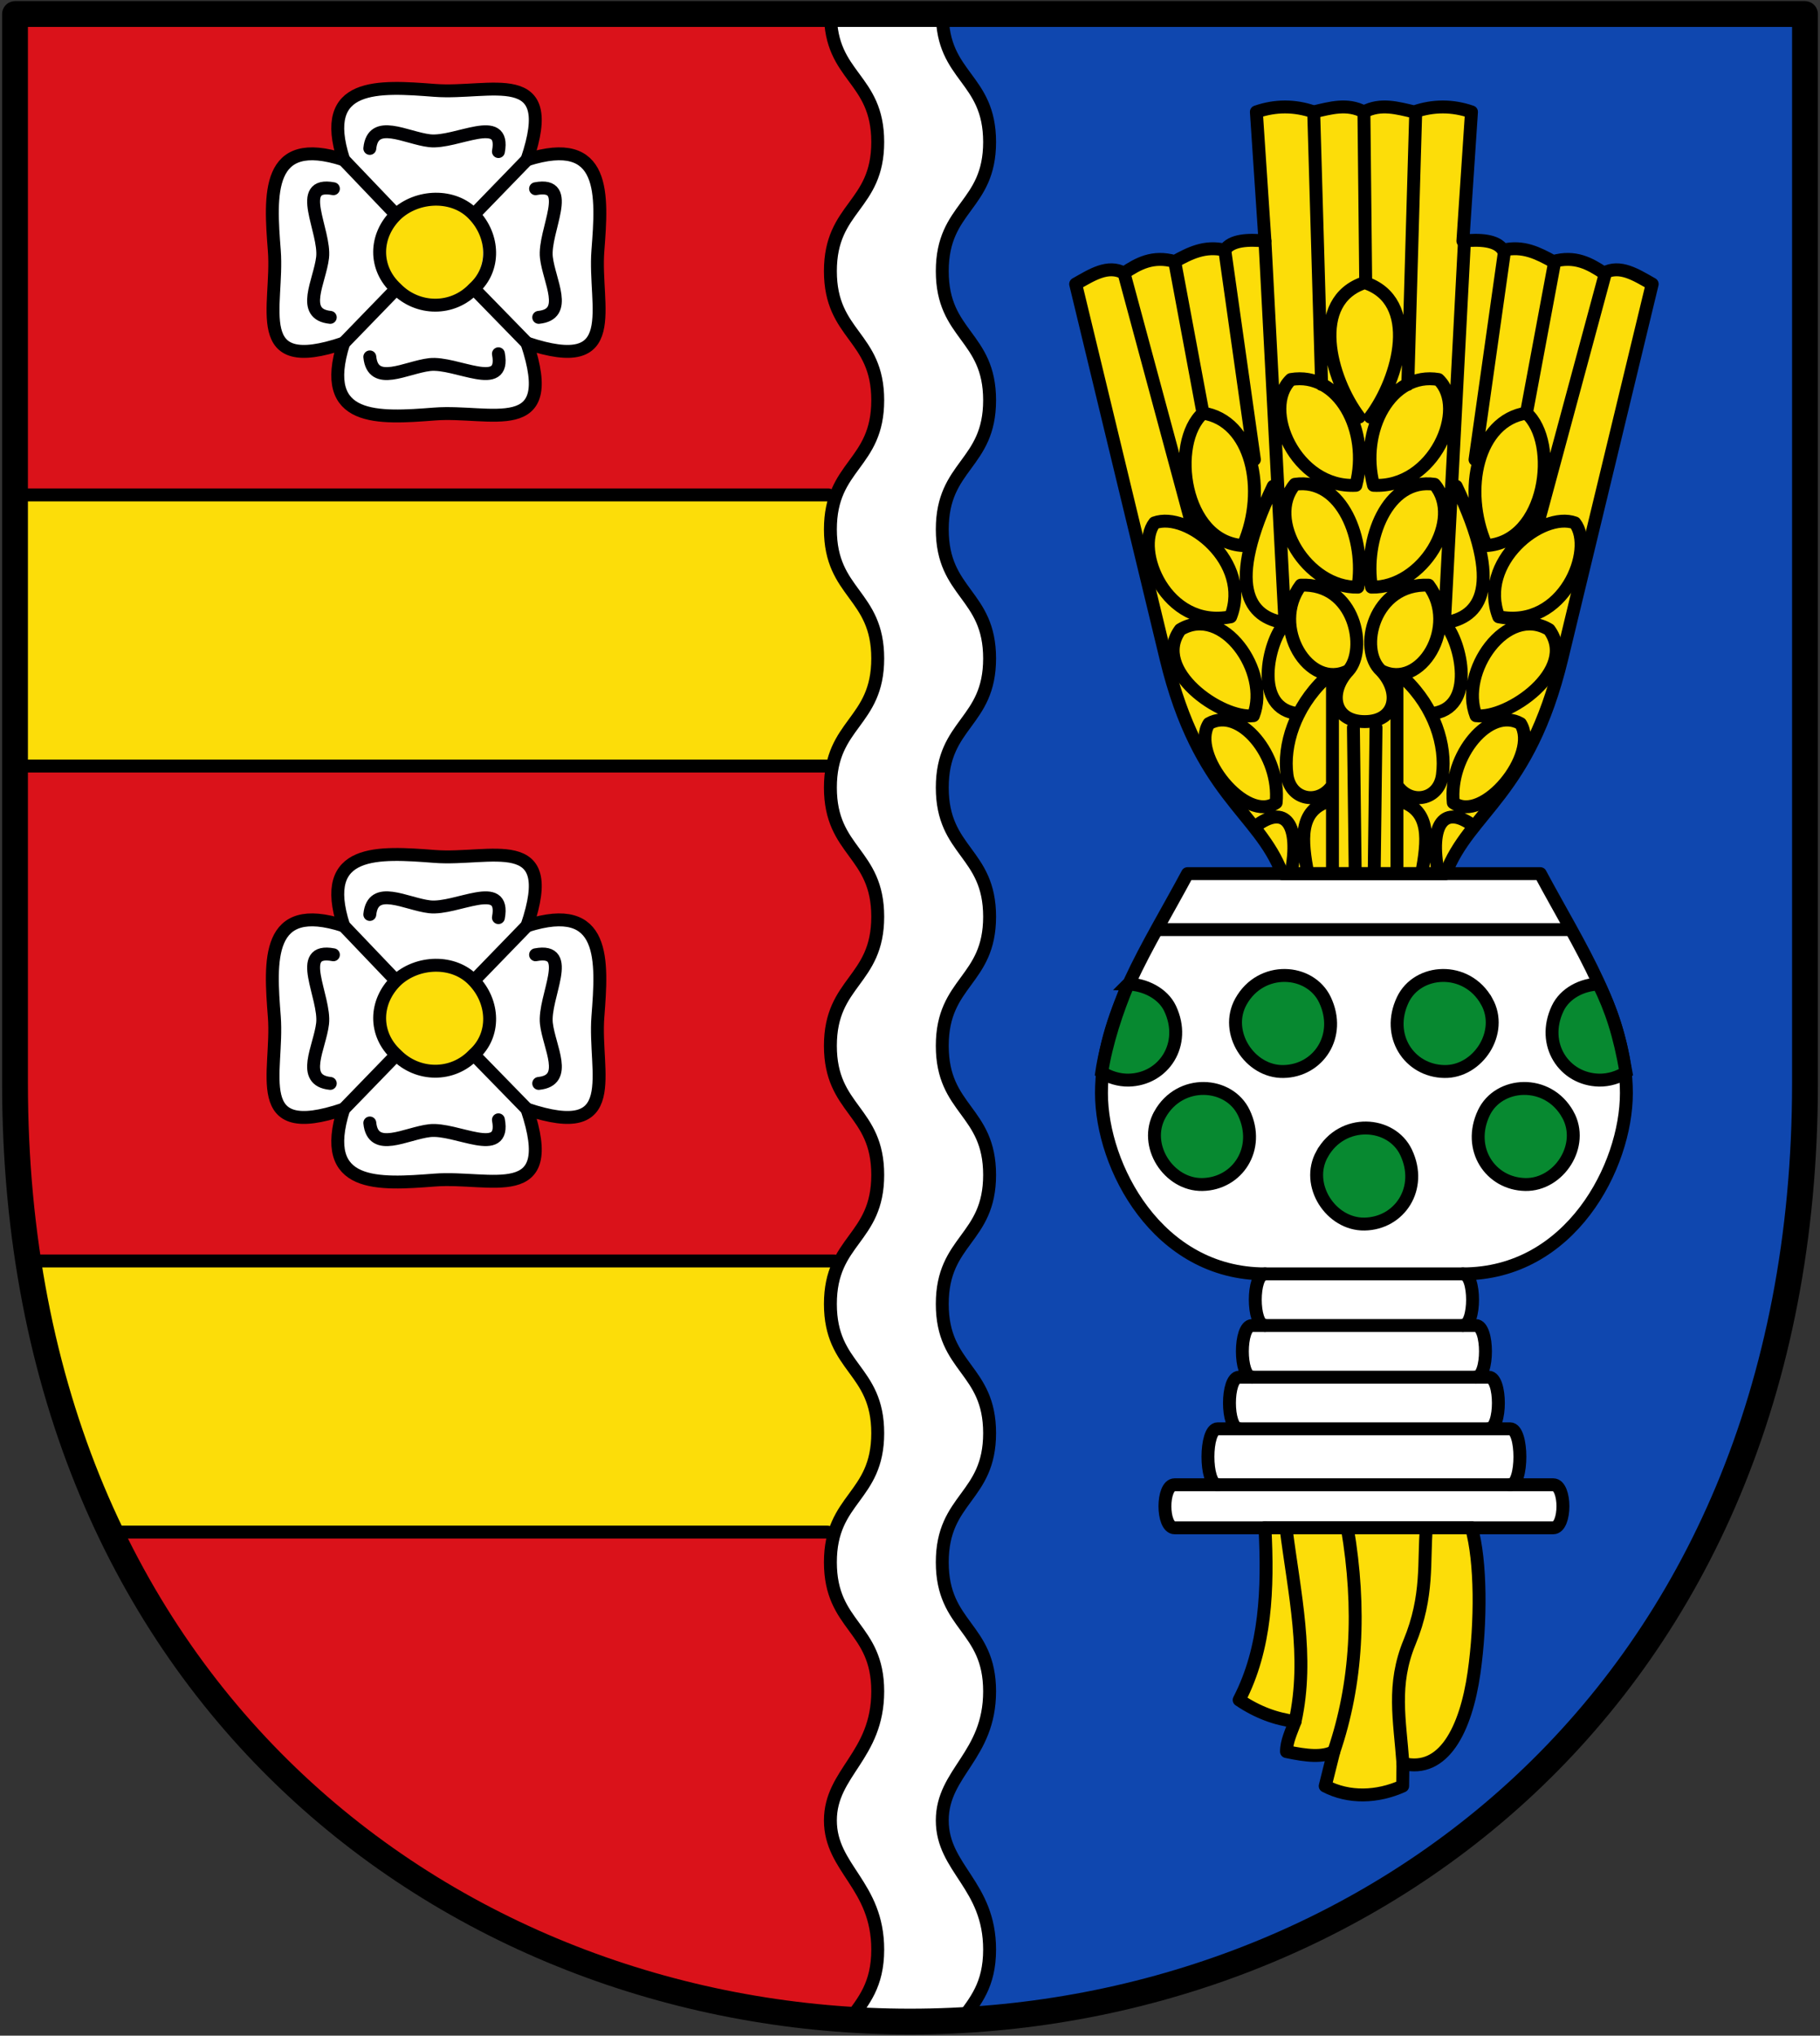
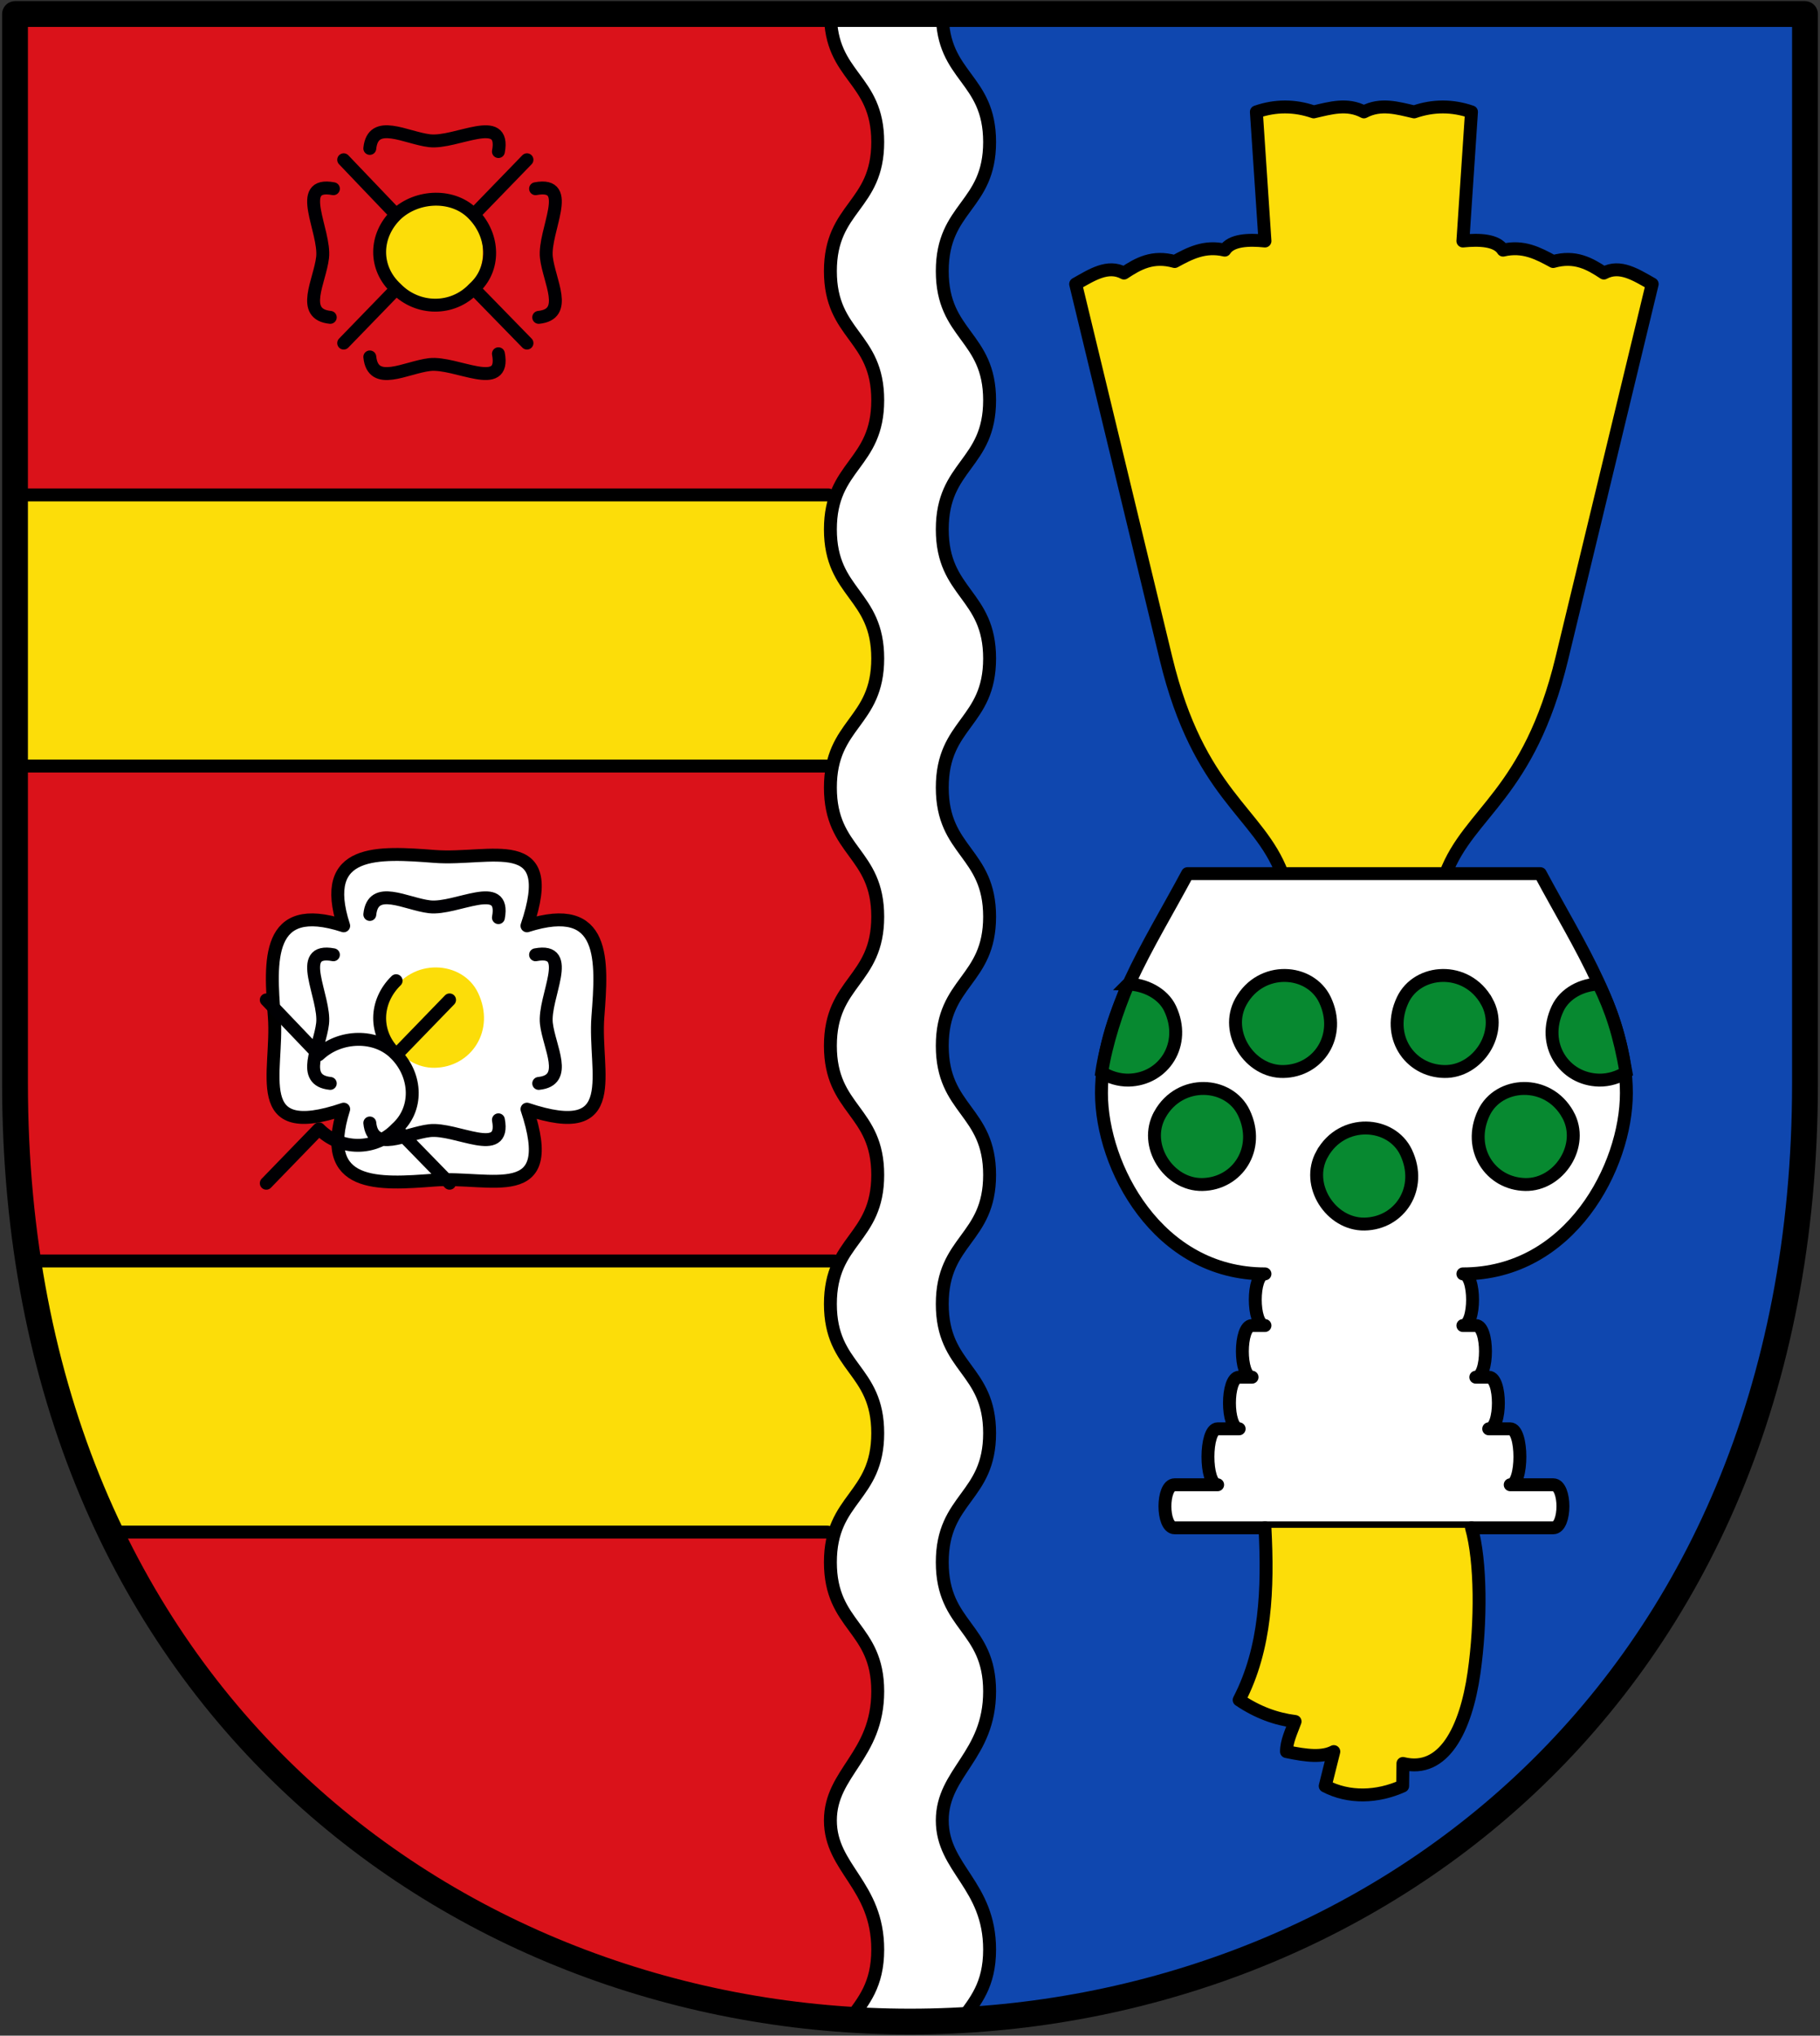
<svg xmlns="http://www.w3.org/2000/svg" version="1.0" width="423" height="473">
  <rect width="100%" height="100%" fill="#333333" stroke="none" />
  <path d="M211.5 469.735c-104.092 0-208.01-74.34-208.01-218.065V3.265H211.5" fill="#da121a" fill-rule="evenodd" />
  <path d="M211.5 3.265h208.01V251.67c0 143.725-103.918 218.065-208.01 218.065" fill="#0f47af" fill-rule="evenodd" />
  <path d="M4 115h205v63H4zM6 293h203v63H26c-10.067-21-15-42-20-63z" fill="#fcdd09" fill-rule="evenodd" />
  <path d="M138.959 236.243c1-13 2-27-16.48-21.122C130 193 114 200 101 199c-13-1-27-2-21.121 16.121-18.122-5.878-17.122 8.122-16.122 21.122s-6 29 16.122 21.479C74 276.202 88 275.202 101 274.202c13-1 29 6 21.48-16.48 22.479 7.52 15.479-8.48 16.479-21.48z" fill="#fff" fill-rule="evenodd" stroke="#000" stroke-width="3" stroke-linecap="round" stroke-linejoin="round" />
  <path d="M90.71 231.12c4.88-8.75 16.82-7.989 20.412-.396 4.11 8.685-1.562 17.236-10.098 17.388-8.158.146-14.49-9.504-10.313-16.992z" fill="#fcdd09" fill-rule="evenodd" />
-   <path d="M85.95 260.932c.716 7.074 8.415 2.422 13.89 1.787 6.15-.713 17.721 6.55 16.001-2.518M85.95 212.486c.716-7.074 8.415-2.422 13.89-1.787 6.15.713 17.721-6.55 16.001 2.518m9.364 38.524c7.074-.716 2.422-8.416 1.787-13.89-.714-6.15 6.55-17.722-2.518-16.001m-47.716 29.89c-7.074-.715-2.422-8.415-1.787-13.889.714-6.15-6.549-17.722 2.518-16.001m14.574 6.026c-5.023 4.921-5.202 12.397.063 17.216m17.99-17.216c4.744 4.944 5.081 12.657 0 17.17m-30.237 12.676l12.247-12.63c4.922 5.023 13.055 5.173 17.99-.046l12.363 12.676m-42.6-42.6l12.184 12.754c4.881-4.62 13.424-4.957 18.053 0l12.363-12.755" fill="none" stroke="#000003" stroke-width="3" stroke-linecap="round" stroke-linejoin="round" />
-   <path d="M138.959 58.243c1-13 2-27-16.48-21.122C130 15 114 22 101 21c-13-1-27-2-21.121 16.121-18.122-5.878-17.122 8.122-16.122 21.122s-6 29 16.122 21.479C74 98.202 88 97.202 101 96.202c13-1 29 6 21.48-16.48 22.479 7.52 15.479-8.48 16.479-21.48z" fill="#fff" fill-rule="evenodd" stroke="#000" stroke-width="3" stroke-linecap="round" stroke-linejoin="round" />
+   <path d="M85.95 260.932c.716 7.074 8.415 2.422 13.89 1.787 6.15-.713 17.721 6.55 16.001-2.518M85.95 212.486c.716-7.074 8.415-2.422 13.89-1.787 6.15.713 17.721-6.55 16.001 2.518m9.364 38.524c7.074-.716 2.422-8.416 1.787-13.89-.714-6.15 6.55-17.722-2.518-16.001m-47.716 29.89c-7.074-.715-2.422-8.415-1.787-13.889.714-6.15-6.549-17.722 2.518-16.001m14.574 6.026c-5.023 4.921-5.202 12.397.063 17.216c4.744 4.944 5.081 12.657 0 17.17m-30.237 12.676l12.247-12.63c4.922 5.023 13.055 5.173 17.99-.046l12.363 12.676m-42.6-42.6l12.184 12.754c4.881-4.62 13.424-4.957 18.053 0l12.363-12.755" fill="none" stroke="#000003" stroke-width="3" stroke-linecap="round" stroke-linejoin="round" />
  <path d="M90.492 53.09c4.88-8.75 16.819-7.989 20.411-.396 4.11 8.685-1.562 17.236-10.098 17.388-8.158.146-14.49-9.504-10.313-16.992z" fill="#fcdd09" fill-rule="evenodd" />
  <path d="M85.95 82.932c.716 7.074 8.415 2.422 13.89 1.787 6.15-.713 17.721 6.55 16.001-2.518M85.95 34.486c.716-7.074 8.415-2.422 13.89-1.787 6.15.713 17.721-6.55 16.001 2.518m9.364 38.524c7.074-.716 2.422-8.416 1.787-13.89-.714-6.15 6.55-17.722-2.518-16.001M76.758 73.74c-7.074-.715-2.422-8.415-1.787-13.889.714-6.15-6.549-17.722 2.518-16.001m14.574 6.026c-5.023 4.921-5.202 12.397.063 17.216m17.99-17.216c4.744 4.944 5.081 12.657 0 17.17M79.879 79.722l12.247-12.63c4.922 5.023 13.055 5.173 17.99-.046l12.363 12.676m-42.6-42.6l12.184 12.754c4.881-4.62 13.424-4.957 18.053 0l12.363-12.755" fill="none" stroke="#000003" stroke-width="3" stroke-linecap="round" stroke-linejoin="round" />
  <path d="M197.653 469.163c3.001-4.18 6.347-7.89 6.347-16.163 0-15-11-18.82-11-30s11-15 11-30-11-15-11-30 11-15 11-30-11-15-11-30 11-15 11-30-11-15-11-30 11-15 11-30-11-15-11-30 11-15 11-30-11-15-11-30 11-15 11-30-11-15-11-30 11-15 11-30-11-15-11-29.867l26.001.132v-.132C219 18 230 18 230 33s-11 15-11 30 11 15 11 30-11 15-11 30 11 15 11 30-11 15-11 30 11 15 11 30-11 15-11 30 11 15 11 30-11 15-11 30 11 15 11 30-11 15-11 30 11 15 11 30-11 18.82-11 30 11 15 11 30c0 8.273-3.346 11.983-6.347 16.163" fill="#fff" fill-rule="evenodd" stroke="#000" stroke-width="3" stroke-linecap="round" stroke-linejoin="round" />
  <path d="M26 356h166.347M6.549 293h187.348M4 178h188.047M2.9 115h189.647" fill="none" stroke="#000" stroke-width="3" stroke-linecap="round" stroke-linejoin="round" />
  <path d="M298 203c-5.424-14.339-19.358-18.342-27-50l-21-87c3.744-2.11 7.489-4.59 11.233-2.553 3.288-2.175 6.694-4.113 11.787-2.679 3.475-1.892 6.965-3.746 11.638-2.645 1.485-2.346 5.494-2.516 9.342-2.123l-2-30c4.442-1.531 8.884-1.532 13.326 0 3.891-.89 7.783-2.069 11.674 0 3.891-2.069 7.783-.89 11.674 0 4.442-1.532 8.884-1.531 13.326 0l-2 30c3.848-.393 7.857-.223 9.342 2.123 4.673-1.101 8.163.753 11.638 2.645 5.093-1.434 8.5.504 11.787 2.679 3.744-2.036 7.489.443 11.233 2.553l-21 87c-7.642 31.658-21.576 35.661-27 50" fill="#fcdd09" fill-rule="evenodd" stroke="#000" stroke-width="3" stroke-linecap="round" stroke-linejoin="round" />
  <path d="M358 203c9.043 16.904 20 33 20 51 0 17-13 42-38 42 3 0 3 12 0 12h3c3 0 3 12 0 12h3c3 0 3 12 0 12h5c3 0 3 13 0 13h10c3 0 3 10 0 10h-88c-3 0-3-10 0-10h10c-3 0-3-13 0-13h5c-3 0-3-12 0-12h3c-3 0-3-12 0-12h3c-3 0-3-12 0-12-25 0-38-25-38-42 0-18 10.957-34.096 20-51h82z" fill="#fff" fill-rule="evenodd" stroke="#000" stroke-width="3" stroke-linecap="round" stroke-linejoin="round" />
  <path d="M342 355c2.2 7.686 2.285 21.878.587 33.691-1.895 13.193-7.074 23.421-16.52 21.066L326 415c-5.892 2.654-12.515 2.873-18 0l2-8c-2.628 1.382-6.292 1-11 0-.005-2.333 1.146-4.667 2-7-4.333-.54-8.667-2.07-13-5 6.239-12.043 6.737-25.834 6-40" fill="#fcdd09" fill-rule="evenodd" stroke="#000" stroke-width="3" stroke-linecap="round" stroke-linejoin="round" />
  <path d="M288.421 232.712c4.669-8.374 16.09-7.646 19.528-.38 3.931 8.314-1.495 16.498-9.661 16.644-7.805.139-13.862-9.097-9.867-16.264zM269.582 258.968c4.669-8.374 16.091-7.646 19.528-.379 3.932 8.313-1.495 16.498-9.661 16.643-7.805.14-13.862-9.097-9.867-16.264zM307.279 268.158c4.668-8.374 16.09-7.646 19.527-.38 3.932 8.314-1.494 16.498-9.66 16.644-7.805.139-13.863-9.097-9.867-16.264zM262.215 228.66c3.808.1 8.04 2.092 9.734 5.673 3.931 8.313-1.495 16.497-9.661 16.643-2.17.038-4.504-.647-6.225-1.812.98-6.618 3.63-14.621 6.152-20.504zM345.552 232.712c-4.668-8.374-16.09-7.646-19.527-.38-3.932 8.314 1.494 16.498 9.66 16.644 7.805.139 13.862-9.097 9.867-16.264zM364.39 258.968c-4.667-8.374-16.09-7.646-19.527-.379-3.931 8.313 1.495 16.498 9.661 16.643 7.805.14 13.862-9.097 9.867-16.264zM371.558 228.66c-3.808.1-7.84 2.092-9.533 5.673-3.932 8.313 1.494 16.497 9.66 16.643 2.17.038 4.504-.647 6.225-1.812-1.485-8.696-3.435-14.599-6.352-20.504z" fill="#078930" fill-rule="evenodd" stroke="#000" stroke-width="3" />
-   <path d="M319.809 169.052l-.42 33.948m5.285-45.948V203m.46-16.947c7.643 2.11 6.643 9.438 5.283 16.947m12.177-10.974c-6.879-5.324-10.56-.624-8.27 10.974m-7.812-45.205c6.9 6.586 9.657 15.378 8.73 22.285-.755 5.627-6.856 6.94-10.109 2.987m-4.135-27.225c4.612 4.901 3.599 11.832-3.815 11.832-7.415 0-8.428-6.93-3.816-11.832m24.402 30.67c6.863 5.029 20.143-11.151 15.623-18.379-7.14-4.062-16.705 7.398-15.623 18.38m-1.838-41.354c3.482 3.625 7.53 19.75-3.446 20.677m10.568.46c-3.976-10.226 7.102-25.969 17.001-19.988 6.9 9.482-9.65 20.91-17 19.987m5.283-22.974c-4.941-12.674 10.05-24.603 17.69-21.825 4.77 6.116-2.529 24.796-17.69 21.825m-2.986-16.541c14.172-.762 17.116-23.977 9.42-30.785-11.326 1.693-14.942 17.758-9.42 30.555m-24.353 29.292c-5.446-4.877-1.76-20.43 11.028-19.872 7.162 9.506-1.817 24.6-11.028 19.872m-2.23-19.413c-1.855-10.876 3.6-25.507 14.636-23.893 6.934 8.11-2.784 24.154-14.636 23.893m.46-23.663c-3.382-12.905 4.158-26.457 15.095-24.583 7.015 6.744-1.051 25.344-15.095 24.583m7.973-23.434L329.04 26m28.488 95.266l15.605-57.819M354.77 95.995l6.575-35.227m-18.521 46.024l6.884-48.669m-11.25 54.872c11.149 23.309 5.649 30.536-2.74 31.718L340.365 56m-23.182 9.666c12.838 4.213 8.12 22.21 1.288 31.248m-3.915 72.138l.42 33.948m-5.285-45.948V203m-.46-16.947c-7.643 2.11-6.643 9.438-5.283 16.947m-12.177-10.974c6.879-5.324 10.56-.624 8.271 10.974m7.811-45.205c-6.9 6.586-9.657 15.378-8.73 22.285.756 5.627 6.856 6.94 10.109 2.987m-12.636 3.446c-6.863 5.028-20.143-11.152-15.622-18.38 7.138-4.062 16.705 7.398 15.622 18.38m1.838-41.354c-3.482 3.625-7.529 19.75 3.446 20.677m-10.568.46c3.976-10.226-7.102-25.969-17-19.988-6.901 9.482 9.65 20.91 17 19.987m-5.284-22.974c4.941-12.674-10.05-24.603-17.69-21.825-4.77 6.116 2.53 24.796 17.69 21.825m2.987-16.541c-14.173-.762-17.117-23.977-9.42-30.785 11.325 1.693 14.941 17.758 9.42 30.555m24.352 29.292c4.46-4.877 1.655-20.43-11.028-19.872-7.162 9.506 1.817 24.6 11.028 19.872m2.23-19.413c1.855-10.876-3.6-25.507-14.636-23.893-6.934 8.11 2.784 24.154 14.636 23.893m-.46-23.663c3.382-12.905-4.158-26.457-15.095-24.583-7.015 6.744 1.051 25.344 15.095 24.583m-7.973-23.434L305.326 26m-28.488 95.266l-15.605-57.819m18.362 32.548l-6.575-35.227m18.522 46.024l-6.884-48.669m11.249 54.872c-11.149 23.309-5.648 30.536 2.74 31.718L294 56m23-30l.412 39.436m-.23.23c-12.838 4.213-8.119 22.21-1.288 31.248M298 203h38m-67 13h96m-71 80h46m0 12h-46m-3 12h52m-11.483 35c-.696 7.71.55 15.788-3.906 26.563-4.098 9.908-2.27 18.03-1.543 28.194M310 407c5.371-15.789 6.343-33.148 3.137-52m-14.244 0c1.868 15 5.41 30 2.107 45m-13-68h58m5 13h-68m11 10h48" fill="none" stroke="#000" stroke-width="3" stroke-linecap="round" stroke-linejoin="round" />
  <path d="M419.51 3.265V251.67c0 143.725-103.918 218.065-208.01 218.065-104.092 0-208.01-74.34-208.01-218.065V3.265z" fill="none" stroke="#000" stroke-width="6" stroke-linecap="round" stroke-linejoin="round" />
</svg>